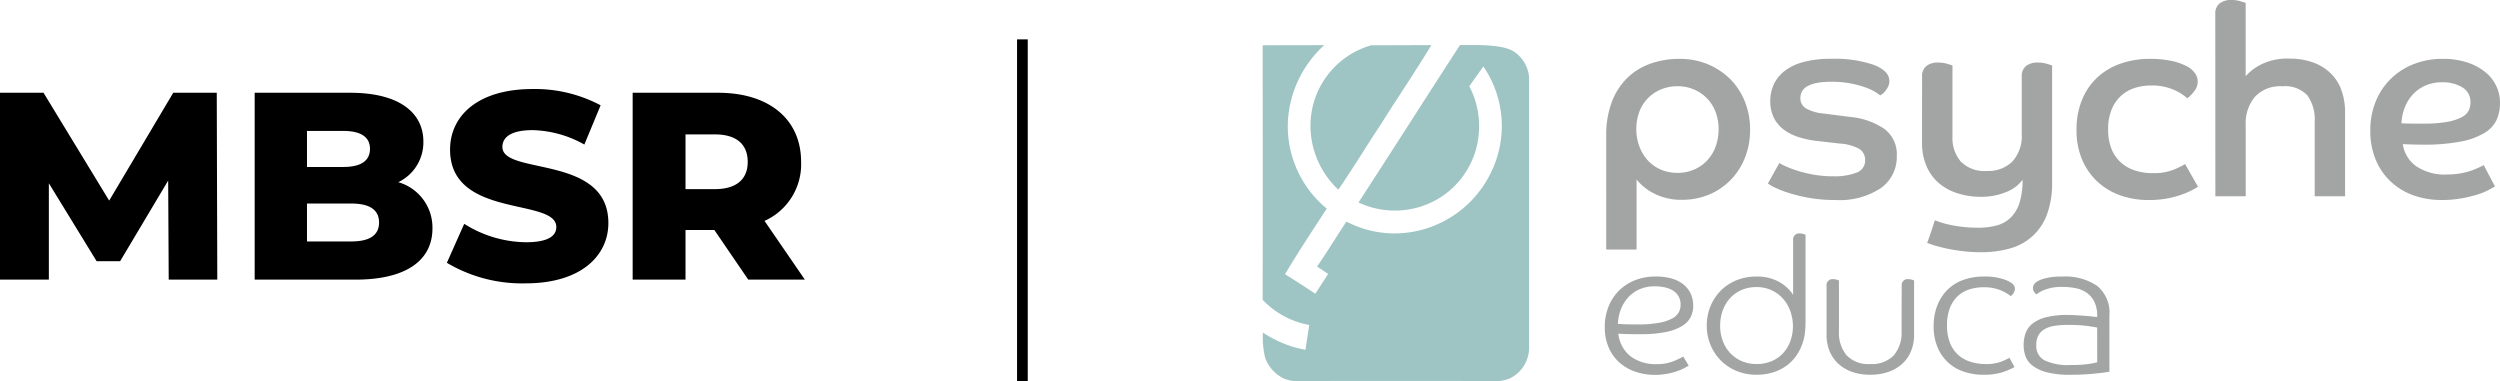
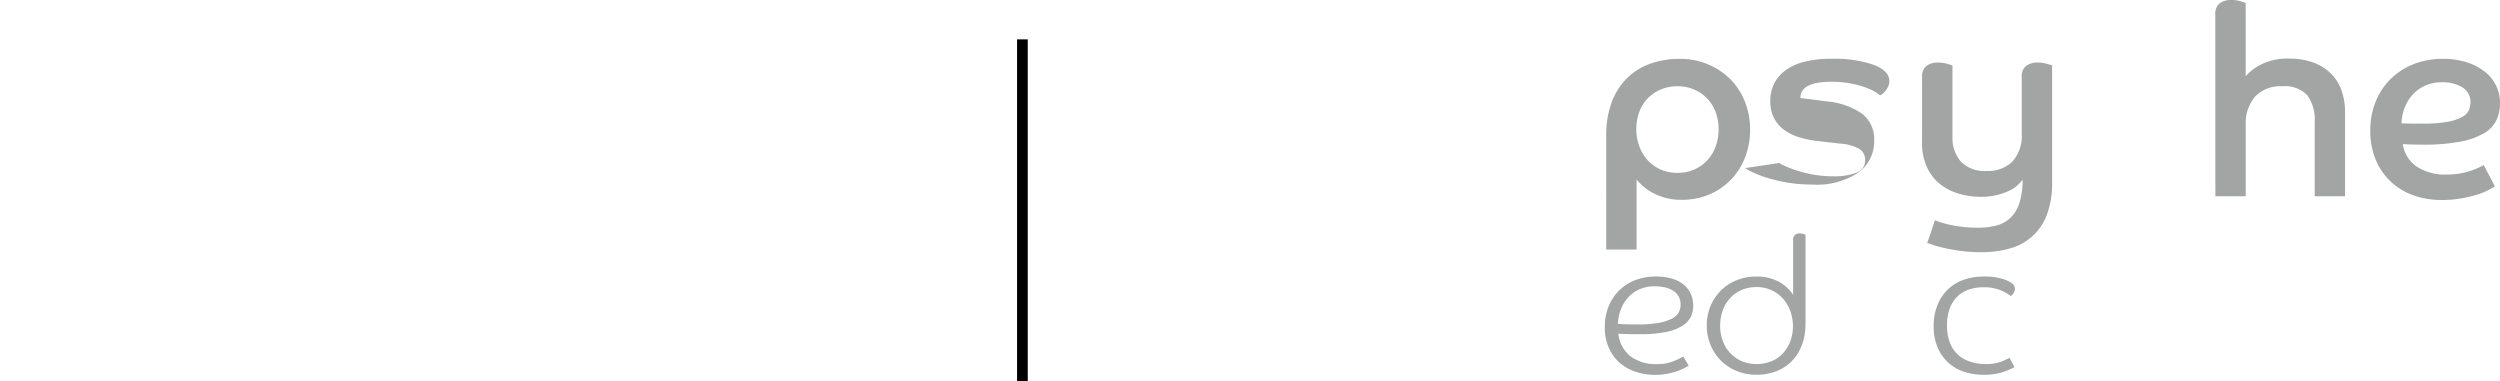
<svg xmlns="http://www.w3.org/2000/svg" width="234.13" height="35.687" viewBox="0 0 234.13 35.687">
  <defs>
    <clipPath id="clip-path">
      <rect id="Rectangle_100" data-name="Rectangle 100" width="115.88" height="35.687" fill="none" />
    </clipPath>
  </defs>
  <g id="Group_172" data-name="Group 172" transform="translate(-80.75 -23.813)">
    <g id="Group_123" data-name="Group 123" transform="translate(-11120 -6)">
-       <path id="Path_265" data-name="Path 265" d="M22.1,0l-.05-17.5H17.975l-6,10.1L5.825-17.5H1.75V0H6.325V-9.025l4.475,7.3H13l4.5-7.55L17.55,0ZM39.05-9.125a4.132,4.132,0,0,0,2.35-3.8c0-2.7-2.25-4.575-6.85-4.575H25.6V0h9.45c4.7,0,7.2-1.775,7.2-4.8A4.419,4.419,0,0,0,39.05-9.125Zm-5.15-4.8c1.65,0,2.5.575,2.5,1.675,0,1.125-.85,1.7-2.5,1.7H30.5v-3.375Zm.75,10.35H30.5v-3.55h4.15c1.7,0,2.6.575,2.6,1.775S36.35-3.575,34.65-3.575ZM50.975.35c5.2,0,7.75-2.6,7.75-5.65,0-6.45-9.925-4.45-9.925-7.125,0-.875.75-1.575,2.825-1.575a10.34,10.34,0,0,1,4.85,1.35L58-16.325a13.106,13.106,0,0,0-6.35-1.525c-5.2,0-7.75,2.55-7.75,5.675,0,6.5,9.95,4.475,9.95,7.25,0,.85-.8,1.425-2.85,1.425a11.035,11.035,0,0,1-5.775-1.725L43.6-1.575A13.783,13.783,0,0,0,50.975.35ZM71.825,0h5.3L73.35-5.5a5.807,5.807,0,0,0,3.425-5.525c0-4-3-6.475-7.775-6.475H61V0h4.95V-4.65h2.7Zm-.05-11.025c0,1.6-1.025,2.55-3.075,2.55H65.95V-13.6H68.7C70.75-13.6,71.775-12.65,71.775-11.025Z" transform="translate(11199 56)" />
      <line id="Line_54" data-name="Line 54" y2="32" transform="translate(11296.5 33.5)" fill="none" stroke="#000" stroke-width="1" />
      <g id="Group_101" data-name="Group 101" transform="translate(11319 29.813)">
        <g id="Group_100" data-name="Group 100" clip-path="url(#clip-path)">
-           <path id="Path_97" data-name="Path 97" d="M4.571,34.549a7.842,7.842,0,0,1,5.6-8.747c1.864,0,3.76-.015,5.63-.015-1.509,2.483-3.141,4.887-4.688,7.347-1.356,2.052-2.633,4.16-4.026,6.188a8.224,8.224,0,0,1-2.517-4.773M0,25.8l5.768-.011a10.386,10.386,0,0,0-3.4,7.06,9.988,9.988,0,0,0,3.635,8.249c-1.324,2.033-2.67,4.057-3.909,6.143.949.6,1.9,1.205,2.837,1.827l1.205-1.857c-.341-.22-.694-.461-1.041-.687.946-1.364,1.83-2.832,2.753-4.211a9.715,9.715,0,0,0,5.946,1,10.08,10.08,0,0,0,7.606-5.63,9.859,9.859,0,0,0-.732-9.9c-.266.384-1.035,1.44-1.314,1.859a8.054,8.054,0,0,1,.828,4.932,7.827,7.827,0,0,1-3.476,5.435,7.983,7.983,0,0,1-7.727.512c3.185-4.9,6.32-9.834,9.5-14.736,1.767-.008,4.113-.081,5.138.666a3.2,3.2,0,0,1,1.335,2.383q0,12.726,0,25.451A3.223,3.223,0,0,1,23.1,57.02a3.87,3.87,0,0,1-1.857.221q-8.7-.006-17.408,0a3.823,3.823,0,0,1-1.846-.223,3.537,3.537,0,0,1-1.742-1.91,7.843,7.843,0,0,1-.221-2.4,10.679,10.679,0,0,0,3.985,1.617c.117-.82.238-1.561.352-2.33A7.952,7.952,0,0,1,0,49.637C.013,41.724.009,33.709,0,25.8" transform="translate(0 -21.561)" fill="#9ec4c3" fill-rule="evenodd" />
          <path id="Path_98" data-name="Path 98" d="M196.708,40.884a8.764,8.764,0,0,1,.5-3.08,6.277,6.277,0,0,1,1.4-2.244,5.89,5.89,0,0,1,2.17-1.384,8.023,8.023,0,0,1,2.818-.474,6.745,6.745,0,0,1,2.619.5,6.5,6.5,0,0,1,2.083,1.372,6.193,6.193,0,0,1,1.384,2.1,6.932,6.932,0,0,1,.5,2.644,7.058,7.058,0,0,1-.486,2.656,6.246,6.246,0,0,1-1.347,2.083,6.134,6.134,0,0,1-2.02,1.359,6.483,6.483,0,0,1-2.532.486,5.567,5.567,0,0,1-2.519-.549A4.932,4.932,0,0,1,199.551,45v6.56h-2.843Zm6.684,3.492a3.837,3.837,0,0,0,1.559-.312,3.654,3.654,0,0,0,1.222-.861,3.792,3.792,0,0,0,.786-1.3,4.675,4.675,0,0,0,.274-1.621,4.5,4.5,0,0,0-.274-1.584,3.692,3.692,0,0,0-.786-1.272,3.751,3.751,0,0,0-1.222-.848,3.837,3.837,0,0,0-1.559-.312,3.979,3.979,0,0,0-1.559.3,3.614,3.614,0,0,0-2.02,2.083,4.759,4.759,0,0,0,0,3.255,4.053,4.053,0,0,0,.786,1.3,3.521,3.521,0,0,0,1.21.861,3.9,3.9,0,0,0,1.584.312" transform="translate(-164.533 -28.189)" fill="#a3a4a4" />
-           <path id="Path_99" data-name="Path 99" d="M290.342,43.452a3.9,3.9,0,0,0,.624.324,11.044,11.044,0,0,0,1.11.412,11.55,11.55,0,0,0,1.509.362,10.666,10.666,0,0,0,1.846.149,5.658,5.658,0,0,0,2.12-.337,1.179,1.179,0,0,0,.823-1.16,1.207,1.207,0,0,0-.524-1.06,4.358,4.358,0,0,0-1.871-.511l-1.945-.225a9.153,9.153,0,0,1-1.833-.362,4.71,4.71,0,0,1-1.434-.711,3.167,3.167,0,0,1-.935-1.11,3.449,3.449,0,0,1-.337-1.584,3.711,3.711,0,0,1,.312-1.509,3.366,3.366,0,0,1,.985-1.26,4.9,4.9,0,0,1,1.759-.861,9.635,9.635,0,0,1,2.631-.312,11.224,11.224,0,0,1,4.028.573q1.434.574,1.434,1.5a1.159,1.159,0,0,1-.112.524,2.352,2.352,0,0,1-.249.4,1.545,1.545,0,0,1-.287.287.93.93,0,0,1-.224.137,2.944,2.944,0,0,0-.437-.312,5.046,5.046,0,0,0-.91-.424,9.462,9.462,0,0,0-1.372-.374,9.35,9.35,0,0,0-1.846-.162q-2.893,0-2.893,1.521a1.087,1.087,0,0,0,.549.985,3.964,3.964,0,0,0,1.571.461l2.544.324a6.822,6.822,0,0,1,3.217,1.135,2.968,2.968,0,0,1,1.147,2.532,3.565,3.565,0,0,1-1.484,2.993,6.991,6.991,0,0,1-4.277,1.122,13.734,13.734,0,0,1-2.444-.2,15.061,15.061,0,0,1-1.908-.461,9.57,9.57,0,0,1-1.309-.511,3.906,3.906,0,0,1-.649-.374Z" transform="translate(-241.954 -28.188)" fill="#a3a4a4" />
+           <path id="Path_99" data-name="Path 99" d="M290.342,43.452a3.9,3.9,0,0,0,.624.324,11.044,11.044,0,0,0,1.11.412,11.55,11.55,0,0,0,1.509.362,10.666,10.666,0,0,0,1.846.149,5.658,5.658,0,0,0,2.12-.337,1.179,1.179,0,0,0,.823-1.16,1.207,1.207,0,0,0-.524-1.06,4.358,4.358,0,0,0-1.871-.511l-1.945-.225a9.153,9.153,0,0,1-1.833-.362,4.71,4.71,0,0,1-1.434-.711,3.167,3.167,0,0,1-.935-1.11,3.449,3.449,0,0,1-.337-1.584,3.711,3.711,0,0,1,.312-1.509,3.366,3.366,0,0,1,.985-1.26,4.9,4.9,0,0,1,1.759-.861,9.635,9.635,0,0,1,2.631-.312,11.224,11.224,0,0,1,4.028.573q1.434.574,1.434,1.5a1.159,1.159,0,0,1-.112.524,2.352,2.352,0,0,1-.249.4,1.545,1.545,0,0,1-.287.287.93.93,0,0,1-.224.137,2.944,2.944,0,0,0-.437-.312,5.046,5.046,0,0,0-.91-.424,9.462,9.462,0,0,0-1.372-.374,9.35,9.35,0,0,0-1.846-.162q-2.893,0-2.893,1.521l2.544.324a6.822,6.822,0,0,1,3.217,1.135,2.968,2.968,0,0,1,1.147,2.532,3.565,3.565,0,0,1-1.484,2.993,6.991,6.991,0,0,1-4.277,1.122,13.734,13.734,0,0,1-2.444-.2,15.061,15.061,0,0,1-1.908-.461,9.57,9.57,0,0,1-1.309-.511,3.906,3.906,0,0,1-.649-.374Z" transform="translate(-241.954 -28.188)" fill="#a3a4a4" />
          <path id="Path_100" data-name="Path 100" d="M377.557,37.157a1.209,1.209,0,0,1,.4-1,1.7,1.7,0,0,1,1.1-.324,2.99,2.99,0,0,1,.836.112q.386.112.511.162v6.66a3.373,3.373,0,0,0,.786,2.344,3.112,3.112,0,0,0,2.432.873,3.21,3.21,0,0,0,2.394-.885,3.564,3.564,0,0,0,.873-2.606V37.157a1.209,1.209,0,0,1,.4-1,1.7,1.7,0,0,1,1.1-.324,2.99,2.99,0,0,1,.836.112q.386.112.511.162V47.034a8.422,8.422,0,0,1-.474,3.005,5.084,5.084,0,0,1-3.442,3.193,9.583,9.583,0,0,1-2.719.362,14.236,14.236,0,0,1-1.871-.113q-.848-.112-1.509-.262t-1.085-.287q-.425-.137-.6-.212.2-.524.374-1.06t.35-1.06q.174.074.548.2a8.6,8.6,0,0,0,.9.237q.524.112,1.185.187a12.542,12.542,0,0,0,1.409.075,6.624,6.624,0,0,0,1.746-.212,2.965,2.965,0,0,0,1.309-.736,3.4,3.4,0,0,0,.823-1.384,6.92,6.92,0,0,0,.287-2.158,3.393,3.393,0,0,1-1.559,1.16,6.069,6.069,0,0,1-2.332.436,7.056,7.056,0,0,1-2.22-.337A4.945,4.945,0,0,1,379.1,47.1a4.41,4.41,0,0,1-1.135-1.584,5.406,5.406,0,0,1-.412-2.17Z" transform="translate(-315.801 -29.974)" fill="#a3a4a4" />
-           <path id="Path_101" data-name="Path 101" d="M477.376,45.673a6.225,6.225,0,0,1-.736.412,8.3,8.3,0,0,1-1,.4,8.942,8.942,0,0,1-1.272.312,9.356,9.356,0,0,1-1.609.125,7.942,7.942,0,0,1-2.619-.424A6.163,6.163,0,0,1,468,45.236a5.971,5.971,0,0,1-1.459-2.058A6.955,6.955,0,0,1,466,40.36a7.285,7.285,0,0,1,.524-2.843,5.906,5.906,0,0,1,1.446-2.095,6.159,6.159,0,0,1,2.182-1.284,8.206,8.206,0,0,1,2.706-.436,9.372,9.372,0,0,1,2.083.2,5.414,5.414,0,0,1,1.4.5,2.094,2.094,0,0,1,.773.674,1.388,1.388,0,0,1,.237.748,1.455,1.455,0,0,1-.337.923,3.645,3.645,0,0,1-.636.649,4.8,4.8,0,0,0-1.3-.811,5.047,5.047,0,0,0-2.1-.387,4.906,4.906,0,0,0-1.584.249,3.4,3.4,0,0,0-1.272.761,3.624,3.624,0,0,0-.848,1.272,4.746,4.746,0,0,0-.312,1.808,4.833,4.833,0,0,0,.324,1.871,3.392,3.392,0,0,0,.9,1.272,3.68,3.68,0,0,0,1.322.735,5.325,5.325,0,0,0,1.621.237,5.024,5.024,0,0,0,2.008-.337,9.016,9.016,0,0,0,1.035-.511Z" transform="translate(-389.78 -28.189)" fill="#a3a4a4" />
          <path id="Path_102" data-name="Path 102" d="M545.445,1.322a1.21,1.21,0,0,1,.4-1A1.739,1.739,0,0,1,546.967,0a2.856,2.856,0,0,1,.823.112q.374.112.5.162V7.133a4.87,4.87,0,0,1,1.5-1.123,5.576,5.576,0,0,1,2.594-.524,6.566,6.566,0,0,1,2.108.324,4.634,4.634,0,0,1,1.659.961,4.184,4.184,0,0,1,1.073,1.583,6.027,6.027,0,0,1,.374,2.22v7.807h-2.843V11.424a3.9,3.9,0,0,0-.686-2.494,2.876,2.876,0,0,0-2.357-.848,3.213,3.213,0,0,0-2.557.985,3.821,3.821,0,0,0-.861,2.607v6.709h-2.843Z" transform="translate(-456.228)" fill="#a3a4a4" />
          <path id="Path_103" data-name="Path 103" d="M645.866,45.647q-.2.125-.623.349a6.386,6.386,0,0,1-1.06.424,11.957,11.957,0,0,1-1.472.349,10.412,10.412,0,0,1-1.833.15,7.831,7.831,0,0,1-2.606-.424,6.049,6.049,0,0,1-2.12-1.26,5.935,5.935,0,0,1-1.434-2.045,6.944,6.944,0,0,1-.524-2.781,7.068,7.068,0,0,1,.511-2.731,6.254,6.254,0,0,1,1.422-2.12,6.407,6.407,0,0,1,2.145-1.372,7.316,7.316,0,0,1,2.706-.486,7.175,7.175,0,0,1,2.294.336,5.322,5.322,0,0,1,1.684.9,3.673,3.673,0,0,1,1.384,2.906,3.771,3.771,0,0,1-.324,1.584,2.859,2.859,0,0,1-1.147,1.222,6.849,6.849,0,0,1-2.22.8,18.124,18.124,0,0,1-3.542.286q-.5,0-.935-.012t-.935-.037a3.1,3.1,0,0,0,1.235,2.058,4.81,4.81,0,0,0,2.956.785,6.73,6.73,0,0,0,2.182-.349,6.956,6.956,0,0,0,.748-.3q.312-.149.462-.224Zm-8.755-5.911q.574.025,1.1.025h1.047a11.4,11.4,0,0,0,2.22-.175,4.49,4.49,0,0,0,1.322-.449,1.4,1.4,0,0,0,.623-.623,1.816,1.816,0,0,0,.15-.723,1.566,1.566,0,0,0-.761-1.422,3.5,3.5,0,0,0-1.883-.474,3.817,3.817,0,0,0-1.621.324,3.52,3.52,0,0,0-1.172.861,3.935,3.935,0,0,0-.736,1.235,4.454,4.454,0,0,0-.287,1.422" transform="translate(-530.46 -28.188)" fill="#a3a4a4" />
          <path id="Path_104" data-name="Path 104" d="M197.172,163.7a3.115,3.115,0,0,0,1.128,2.1,3.856,3.856,0,0,0,2.467.74,4.038,4.038,0,0,0,1.524-.255,8.13,8.13,0,0,0,.96-.449l.511.846q-.141.088-.423.238a4.956,4.956,0,0,1-.687.291,6.517,6.517,0,0,1-.916.238,6.1,6.1,0,0,1-1.128.1,5.62,5.62,0,0,1-1.824-.29,4.387,4.387,0,0,1-1.5-.855A3.977,3.977,0,0,1,196.273,165a4.666,4.666,0,0,1-.37-1.921,5.1,5.1,0,0,1,.352-1.929,4.382,4.382,0,0,1,.987-1.5,4.43,4.43,0,0,1,1.506-.969,5.168,5.168,0,0,1,1.912-.344,5.273,5.273,0,0,1,1.542.2,3.1,3.1,0,0,1,1.1.573,2.381,2.381,0,0,1,.661.872,2.67,2.67,0,0,1,.22,1.084,2.385,2.385,0,0,1-.238,1.066,2.127,2.127,0,0,1-.81.845,4.711,4.711,0,0,1-1.533.564,12.036,12.036,0,0,1-2.423.2q-.564,0-1.031-.009t-.978-.044m-.035-.916q.476.036.925.044t.943.009a10.7,10.7,0,0,0,1.973-.15,4.257,4.257,0,0,0,1.224-.4,1.476,1.476,0,0,0,.626-.582A1.493,1.493,0,0,0,203,161a1.574,1.574,0,0,0-.2-.828,1.546,1.546,0,0,0-.546-.537,2.508,2.508,0,0,0-.775-.291,4.44,4.44,0,0,0-.89-.088,3.481,3.481,0,0,0-1.462.29,3.13,3.13,0,0,0-1.066.784,3.635,3.635,0,0,0-.67,1.128,4.024,4.024,0,0,0-.255,1.321" transform="translate(-163.86 -132.442)" fill="#a3a4a4" />
          <path id="Path_105" data-name="Path 105" d="M262.372,134.274a.555.555,0,0,1,.634-.6,1.091,1.091,0,0,1,.308.044,1.424,1.424,0,0,1,.22.079v8.087q0,.423-.026.749t-.062.572a4.961,4.961,0,0,1-.546,1.551,4.068,4.068,0,0,1-.969,1.163,4.215,4.215,0,0,1-1.339.731,5.1,5.1,0,0,1-1.639.255,4.82,4.82,0,0,1-1.894-.361,4.444,4.444,0,0,1-2.432-2.449,4.664,4.664,0,0,1-.343-1.789,4.713,4.713,0,0,1,.343-1.806,4.488,4.488,0,0,1,.96-1.462,4.393,4.393,0,0,1,1.471-.978,4.926,4.926,0,0,1,1.894-.352,4.264,4.264,0,0,1,2.026.458,3.767,3.767,0,0,1,1.392,1.251Zm-6.836,8.034a4.1,4.1,0,0,0,.238,1.4,3.254,3.254,0,0,0,1.762,1.912,3.414,3.414,0,0,0,1.418.282,3.586,3.586,0,0,0,1.392-.264,3.032,3.032,0,0,0,1.075-.74,3.427,3.427,0,0,0,.687-1.128,4.183,4.183,0,0,0-.009-2.854,3.635,3.635,0,0,0-.7-1.163,3.239,3.239,0,0,0-1.075-.775,3.283,3.283,0,0,0-1.366-.282,3.512,3.512,0,0,0-1.418.273,3.133,3.133,0,0,0-1.075.767,3.4,3.4,0,0,0-.687,1.154,4.152,4.152,0,0,0-.238,1.418" transform="translate(-212.692 -111.81)" fill="#a3a4a4" />
-           <path id="Path_106" data-name="Path 106" d="M329.931,160.45a.555.555,0,0,1,.634-.6,1.09,1.09,0,0,1,.308.044,1.469,1.469,0,0,1,.22.079v5.092a3.957,3.957,0,0,1-.282,1.515,3.314,3.314,0,0,1-.81,1.18,3.678,3.678,0,0,1-1.3.767,5.1,5.1,0,0,1-1.718.273,5.026,5.026,0,0,1-1.709-.273,3.692,3.692,0,0,1-1.286-.767,3.312,3.312,0,0,1-.811-1.18,3.956,3.956,0,0,1-.282-1.515V160.45a.555.555,0,0,1,.634-.6,1.09,1.09,0,0,1,.308.044,1.469,1.469,0,0,1,.22.079v4.74a3.3,3.3,0,0,0,.722,2.273,2.8,2.8,0,0,0,2.2.81,2.83,2.83,0,0,0,2.211-.81,3.275,3.275,0,0,0,.731-2.273Z" transform="translate(-270.085 -133.705)" fill="#a3a4a4" />
          <path id="Path_107" data-name="Path 107" d="M388.862,159.346a4.237,4.237,0,0,0-1.365.211,2.867,2.867,0,0,0-1.084.652,2.982,2.982,0,0,0-.714,1.119,4.52,4.52,0,0,0-.255,1.595,4.309,4.309,0,0,0,.282,1.639,2.981,2.981,0,0,0,.766,1.118,3.132,3.132,0,0,0,1.145.643,4.564,4.564,0,0,0,1.4.211,3.979,3.979,0,0,0,1.454-.211,7.4,7.4,0,0,0,.8-.37l.476.864a6.927,6.927,0,0,1-1.18.5,5.778,5.778,0,0,1-1.762.22,5.531,5.531,0,0,1-1.841-.3,3.987,3.987,0,0,1-2.44-2.308,4.95,4.95,0,0,1-.352-1.92,5.253,5.253,0,0,1,.352-1.982,4.228,4.228,0,0,1,.969-1.471,4.051,4.051,0,0,1,1.48-.908,5.581,5.581,0,0,1,1.885-.308,5.494,5.494,0,0,1,1.815.238,3.094,3.094,0,0,1,.81.379.855.855,0,0,1,.211.221.575.575,0,0,1,.088.326.776.776,0,0,1-.1.335.922.922,0,0,1-.29.335,3.737,3.737,0,0,0-.943-.546,4.033,4.033,0,0,0-1.612-.282" transform="translate(-321.352 -132.442)" fill="#a3a4a4" />
-           <path id="Path_108" data-name="Path 108" d="M439.326,159.31a4.379,4.379,0,0,0-1.6.246,2.931,2.931,0,0,0-.846.458.825.825,0,0,1-.22-.247.66.66,0,0,1-.1-.352.575.575,0,0,1,.1-.335,1.044,1.044,0,0,1,.238-.247,2.619,2.619,0,0,1,.775-.317,5.977,5.977,0,0,1,1.621-.176,5.378,5.378,0,0,1,3.26.864,3.239,3.239,0,0,1,1.163,2.784v5.268q-.511.088-1.471.185t-2.176.1a8.424,8.424,0,0,1-2.264-.247,3.65,3.65,0,0,1-1.33-.643,1.933,1.933,0,0,1-.634-.89,3.206,3.206,0,0,1-.159-.987,3.274,3.274,0,0,1,.194-1.154,2.029,2.029,0,0,1,.661-.89,3.443,3.443,0,0,1,1.26-.581,7.894,7.894,0,0,1,1.991-.211q.388,0,.811.027c.282.018.549.035.8.053s.482.038.687.062.367.041.484.053v-.106a2.91,2.91,0,0,0-.273-1.339,2.242,2.242,0,0,0-.722-.837,2.746,2.746,0,0,0-1.031-.423,6.289,6.289,0,0,0-1.216-.114m3.242,3.805q-.158-.035-.837-.141a13.988,13.988,0,0,0-2-.106,7.258,7.258,0,0,0-1.181.088,2.672,2.672,0,0,0-.907.308,1.511,1.511,0,0,0-.581.59,1.887,1.887,0,0,0-.2.916,1.516,1.516,0,0,0,.749,1.4,5.1,5.1,0,0,0,2.493.449,10.98,10.98,0,0,0,1.709-.1q.564-.1.757-.15Z" transform="translate(-364.416 -132.442)" fill="#a3a4a4" />
        </g>
      </g>
    </g>
  </g>
</svg>